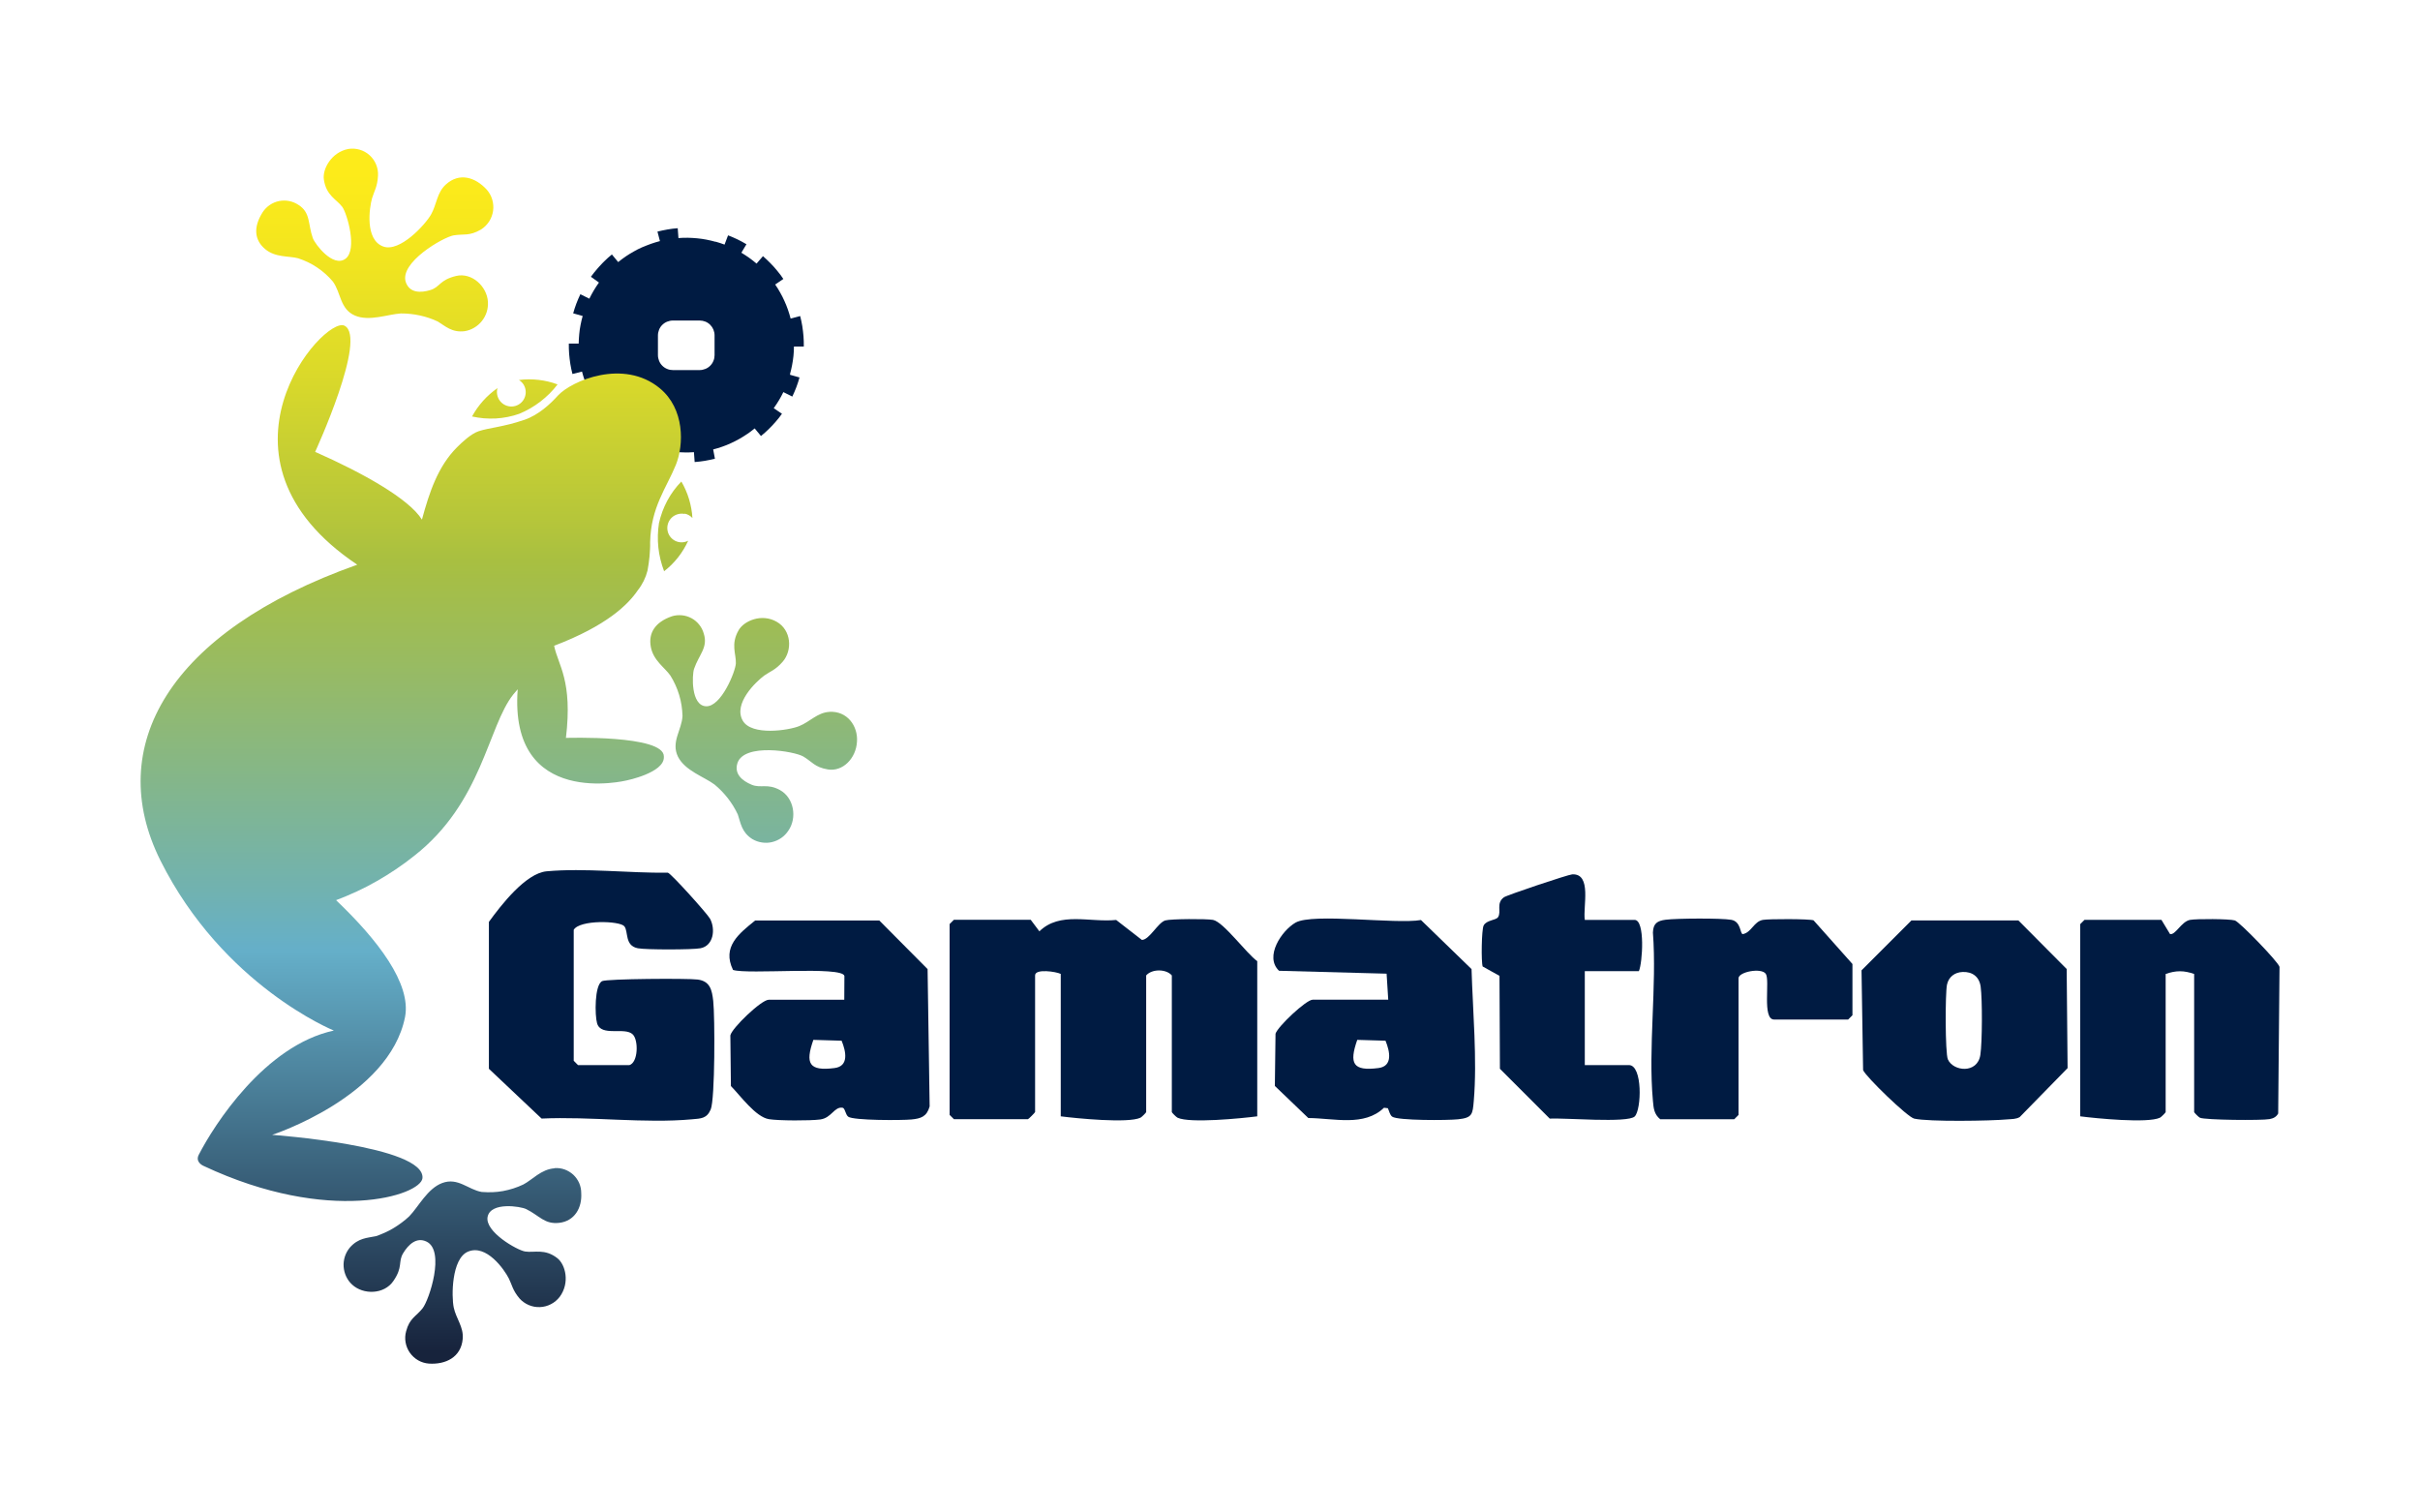
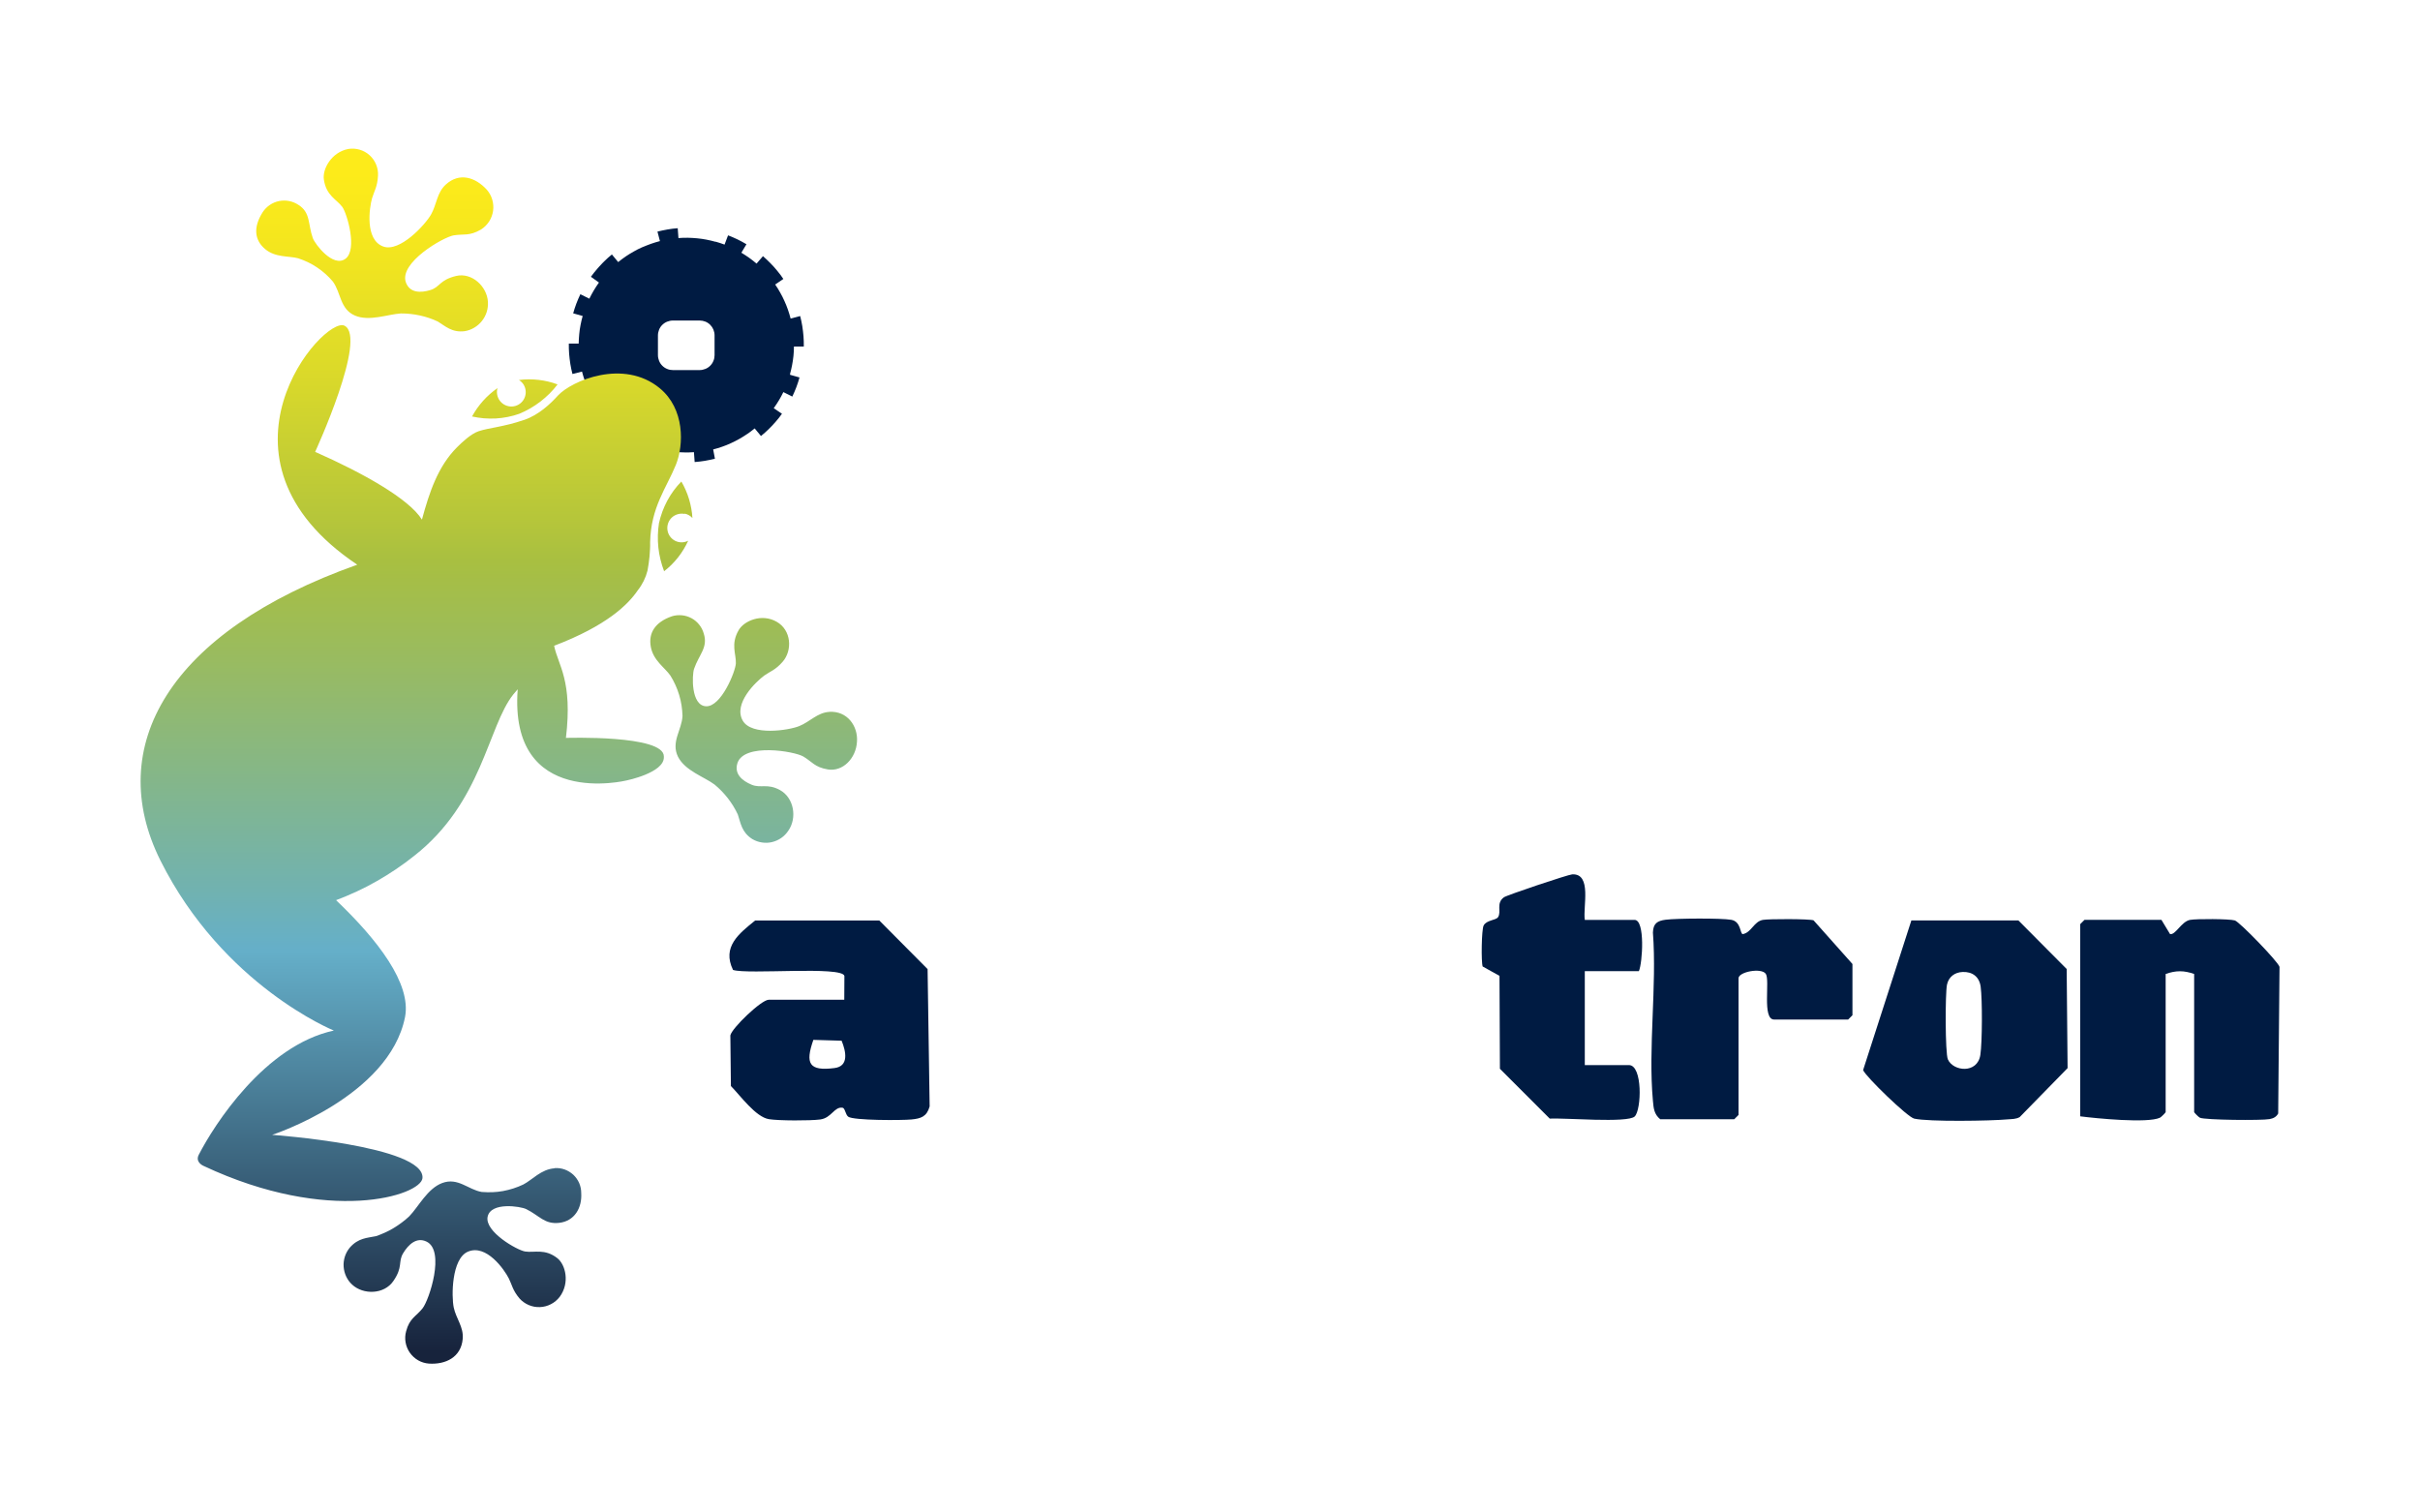
<svg xmlns="http://www.w3.org/2000/svg" id="uuid-968708e0-be59-49e9-b210-7c0aeaca4956" viewBox="0 0 400 250">
  <defs>
    <style>.uuid-2380fa0b-919e-46e4-8c22-d8c021f9336b{fill:#001b42;}.uuid-c2292976-08cc-42de-bcc0-e693cf46c5f5{fill:url(#uuid-4edfa203-3525-4edf-8974-2d095a5087c3);}</style>
    <linearGradient id="uuid-4edfa203-3525-4edf-8974-2d095a5087c3" x1="82.44" y1="227.43" x2="82.44" y2="26.57" gradientTransform="translate(0 252) scale(1 -1)" gradientUnits="userSpaceOnUse">
      <stop offset=".02" stop-color="#fdeb1a" />
      <stop offset=".08" stop-color="#f4e61e" />
      <stop offset=".18" stop-color="#dcda29" />
      <stop offset=".31" stop-color="#b4c53b" />
      <stop offset=".34" stop-color="#a8bf41" />
      <stop offset=".42" stop-color="#99bb60" />
      <stop offset=".61" stop-color="#71b2b0" />
      <stop offset=".66" stop-color="#65afc9" />
      <stop offset=".99" stop-color="#17233c" />
    </linearGradient>
  </defs>
  <path id="uuid-fecc4534-b717-4d16-98f4-b2b065603795" class="uuid-2380fa0b-919e-46e4-8c22-d8c021f9336b" d="M130.59,61.79h0c.13-.47.24-.95.33-1.42s.18-1.03.23-1.54c.05-.51.08-1.04.08-1.55h1.63c0-.56,0-1.13-.05-1.69-.05-.55-.11-1.13-.2-1.69-.09-.55-.21-1.11-.35-1.66l-1.58.41c-.13-.5-.28-1-.45-1.48-.17-.48-.36-.97-.58-1.44-.21-.47-.44-.93-.7-1.38-.25-.45-.52-.89-.82-1.32l1.35-.92c-.31-.47-.65-.92-1.01-1.35-.35-.44-.74-.86-1.13-1.26s-.81-.79-1.23-1.16l-1.06,1.23c-.39-.33-.79-.65-1.21-.95-.42-.3-.86-.58-1.3-.85l.84-1.4c-.48-.29-.98-.55-1.48-.8-.5-.24-1.03-.47-1.56-.67l-.58,1.53c-.47-.18-.94-.33-1.43-.47h-.08c-.49-.14-.98-.25-1.48-.35-.5-.1-1.02-.17-1.53-.22s-1.04-.08-1.55-.09c-.52,0-1.04,0-1.55.05l-.12-1.63c-.57.04-1.13.11-1.69.21-.55.1-1.11.21-1.66.35l.41,1.57c-.5.13-1,.28-1.48.45s-.97.37-1.48.58c-.51.21-.93.45-1.38.7-.45.25-.89.52-1.32.81-.43.29-.84.61-1.24.93l-1.04-1.26c-.44.35-.86.73-1.26,1.13-.1.1-.2.2-.3.3-.1.1-.2.2-.29.31-.1.1-.19.21-.29.31-.09.11-.19.21-.28.32-.36.42-.74.87-1.05,1.32l1.33.95c-.3.42-.58.85-.85,1.3-.27.45-.5.89-.74,1.37l-1.48-.74c-.24.5-.47,1.03-.67,1.56-.2.53-.37,1.06-.52,1.6h0l1.57.44h0c-.14.49-.26.99-.35,1.48-.1.51-.18,1.02-.22,1.53-.04.51-.09,1.04-.09,1.55h-1.63c0,.57,0,1.13.05,1.69.05.56.11,1.12.2,1.68.09.55.21,1.12.35,1.66l1.58-.4c.13.5.28,1,.45,1.48.17.48.36.97.58,1.43s.44.94.7,1.39c.25.45.53.89.82,1.32l-1.35.92c.32.47.65.92,1.01,1.36.36.44.74.86,1.12,1.26.38.41.81.78,1.23,1.15l1.06-1.23c.39.33.8.66,1.22.96.1.08.21.15.31.22.11.07.21.14.32.22.11.07.22.14.33.21.11.07.22.13.33.2l-.84,1.4c.49.29.98.55,1.48.81.5.25,1.02.46,1.55.66l.58-1.52c.47.18.95.33,1.48.47h0c.49.13.98.25,1.48.34.5.09,1.03.18,1.54.23.51.05,1.04.07,1.55.08s1.04,0,1.55-.04l.12,1.63c.57-.04,1.13-.11,1.69-.2.55-.1,1.11-.21,1.66-.35l-.29-1.53c.5-.13.99-.28,1.48-.45.49-.17.97-.36,1.44-.58s.93-.44,1.38-.7c.45-.25.89-.53,1.32-.82.11-.07.21-.15.32-.22.11-.07.21-.15.31-.23s.21-.16.31-.24c.1-.08.2-.16.3-.24l1.04,1.26c.44-.35.86-.74,1.26-1.12s.79-.81,1.16-1.23c.37-.43.74-.87,1.05-1.33l-1.36-.92c.3-.41.58-.85.85-1.29s.51-.9.74-1.37l1.48.74c.24-.51.47-1.03.67-1.56.2-.53.37-1.06.52-1.6h0l-1.56-.44v-.16ZM118.11,58.71c0,.32-.06.64-.19.94-.12.3-.3.57-.53.8-.23.23-.5.41-.8.53-.3.12-.62.19-.94.19h-4.44c-.32,0-.64-.06-.94-.19-.3-.12-.57-.3-.8-.53-.23-.23-.41-.5-.53-.8-.12-.3-.19-.62-.19-.94v-3.28c0-.32.07-.64.19-.94.12-.3.3-.57.53-.79.23-.23.5-.41.8-.53.3-.12.62-.19.94-.19h4.44c.32,0,.64.06.94.18.3.12.57.3.8.53s.41.5.53.79c.12.3.19.62.19.94v3.28Z" />
  <path id="uuid-d03c3e86-d574-49a7-8c3e-ffd12136d1c9" class="uuid-c2292976-08cc-42de-bcc0-e693cf46c5f5" d="M91.67,193.11c-2.22.14-3.7,1.92-5.18,2.68-.53.25-1.08.47-1.64.65-.56.18-1.13.32-1.71.43-.58.1-1.16.17-1.75.19-.59.02-1.18,0-1.76-.04-2.22-.36-3.93-2.45-6.53-1.48-2.45.91-3.91,3.91-5.45,5.5-.39.37-.8.71-1.23,1.03s-.87.62-1.33.9c-.46.28-.93.53-1.42.75-.49.22-.98.42-1.49.6-1.48.31-2.96.28-4.38,1.92-.36.44-.63.94-.8,1.47-.17.54-.24,1.1-.2,1.66.04.56.18,1.11.42,1.62.24.51.57.97.99,1.35,1.84,1.7,5.28,1.64,6.81-.6,1.63-2.37.74-3.14,1.62-4.6.88-1.46,2.22-2.7,3.85-1.92,3.14,1.48.45,9.66-.64,11.03-1.09,1.37-2.15,1.62-2.72,3.79-.17.6-.2,1.23-.09,1.85.11.62.35,1.2.71,1.71.36.51.83.94,1.37,1.25.54.31,1.15.49,1.77.54,2.76.18,5.32-1.04,5.59-4.08.18-1.96-1.09-3.35-1.48-5.18s-.38-8.08,2.34-9.24c3.05-1.3,6.03,2.96,6.77,4.44.51,1.01.61,1.93,1.75,3.28.42.48.95.85,1.53,1.1.59.25,1.22.37,1.85.34.64-.02,1.26-.19,1.82-.48.57-.29,1.06-.71,1.45-1.21,1.73-2.34.95-5.34-.38-6.39-2.09-1.64-3.82-.87-5.34-1.11-1.29-.2-6.72-3.27-6.19-5.75.53-2.48,5.43-1.72,6.37-1.26,2.22,1.09,3.02,2.56,5.49,2.27,2.47-.29,3.77-2.42,3.61-4.94,0-.57-.12-1.13-.34-1.64-.23-.52-.56-.98-.97-1.37-.42-.38-.91-.68-1.44-.87-.53-.19-1.1-.26-1.67-.22ZM49.3,42.7c.55.18,1.09.4,1.62.65.52.25,1.03.54,1.51.87.48.32.94.68,1.38,1.07.43.39.84.8,1.21,1.25,1.35,1.83,1.15,4.55,3.65,5.62,2.37,1.01,5.43-.22,7.59-.35.53,0,1.05.02,1.57.08.52.05,1.04.14,1.56.25s1.02.25,1.52.42c.5.17.99.36,1.46.59,1.23.74,2.32,1.86,4.44,1.59.56-.09,1.1-.29,1.58-.58.49-.29.92-.67,1.27-1.11.35-.44.62-.95.79-1.49.17-.54.23-1.11.2-1.68-.16-2.54-2.65-4.88-5.25-4.27-2.77.66-2.65,1.84-4.26,2.33-1.6.49-3.39.5-4.04-1.23-1.23-3.28,6.21-7.54,7.9-7.81,1.69-.27,2.56.16,4.5-.96.54-.34.99-.79,1.34-1.32.34-.53.57-1.13.66-1.76.09-.63.04-1.27-.14-1.88-.18-.61-.49-1.17-.91-1.64-1.87-2.04-4.52-2.9-6.77-.83-1.48,1.34-1.48,3.26-2.43,4.94-.95,1.68-5.18,6.31-7.92,5.29-3.04-1.13-2.29-6.37-1.83-7.98.33-1.12.88-1.87.98-3.7.04-.63-.07-1.27-.31-1.86-.24-.59-.61-1.11-1.08-1.54-.47-.43-1.03-.74-1.64-.92-.61-.18-1.25-.22-1.88-.12-2.81.55-4.29,3.33-4.04,5.04.38,2.68,2.12,3.3,3.04,4.53.78,1.04,2.57,7.1.52,8.59-2.06,1.49-5.02-2.43-5.38-3.41-.84-2.34-.34-4.21-2.37-5.5-.47-.31-.99-.53-1.54-.64-.55-.11-1.12-.11-1.67,0-.55.11-1.07.33-1.54.65-.46.31-.86.72-1.17,1.19-1.6,2.51-1.35,4.61.38,6.08s3.95,1.12,5.51,1.55ZM93.54,121.99c1.14-9.55-1.29-12.01-1.95-15.25,8.72-3.32,12.23-6.82,13.83-9.17.19-.24.37-.49.53-.75s.31-.52.45-.8c.13-.27.25-.55.36-.84.1-.29.19-.58.27-.88.07-.39.14-.77.19-1.16.06-.39.1-.78.14-1.17.04-.39.06-.78.08-1.18.02-.39.03-.79.02-1.18.13-5.78,2.69-8.94,4.24-12.74,1.37-3.36,1.48-9.31-2.66-12.71-5.97-4.91-14.57-1.23-16.83,1.23-1.19,1.32-3.16,3.2-5.55,4.01-3.53,1.2-5.8,1.29-7.56,1.88-1.29.44-2.79,1.88-3.56,2.65-3.14,3.14-4.56,7.39-5.8,11.96-2.12-3.44-9.82-7.75-17.65-11.2,0,0,8.72-18.96,4.84-20.86-3.45-1.67-24.18,21.9,2.12,39.51-31.27,11.09-41.89,30.15-32.53,48.9,10.35,20.7,28.66,28.1,28.66,28.1-11.4,2.46-19.79,15.59-22.33,20.54-.64,1.26.81,1.84.81,1.84,20.79,9.76,35.88,4.87,36.17,2.02.47-5.35-24.85-7.16-24.85-7.16,0,0,19.34-6.28,21.97-19.48,1.06-5.52-4.51-12.74-11.4-19.31,1.16-.44,2.3-.92,3.43-1.44,1.12-.52,2.23-1.09,3.3-1.71,1.08-.61,2.13-1.27,3.16-1.96,1.03-.69,2.03-1.43,3-2.2,11.28-8.81,12.17-21.36,16.39-26.68.21-.27.46-.56.74-.87-1.48,19.85,18,15.07,18,15.07,0,0,6.2-1.26,6.16-3.84v-.13c.03-3.6-16.17-3.06-16.17-3.06ZM137.04,117.67c-1.94.13-3.16,1.62-4.92,2.34-1.76.72-7.89,1.65-9.35-.89-1.63-2.84,2.22-6.48,3.56-7.46.94-.67,1.83-.9,3.02-2.26,1.66-1.89,1.48-5.26-1.01-6.65-2.48-1.39-5.35-.12-6.23,1.38-1.38,2.35-.42,3.95-.48,5.51-.05,1.32-2.43,7.23-4.94,7.1-2.51-.13-2.31-5.18-1.97-6.18.81-2.37,2.35-3.53,1.6-5.85-.15-.54-.41-1.04-.76-1.47-.35-.44-.78-.8-1.27-1.06-.49-.26-1.03-.43-1.59-.48-.56-.05-1.12,0-1.65.17-2.78.96-3.9,2.77-3.48,5.04.41,2.27,2.31,3.42,3.24,4.76.31.5.59,1.01.83,1.55.24.53.45,1.08.62,1.65.17.56.3,1.13.39,1.71.09.58.14,1.16.16,1.75-.1,2.3-1.95,4.32-.74,6.76,1.18,2.31,4.3,3.3,6.03,4.58.41.34.79.69,1.16,1.07.37.38.71.78,1.04,1.19.32.42.62.85.9,1.3.28.45.52.91.75,1.39.47,1.39.63,2.96,2.4,4.07.49.29,1.02.48,1.58.56.56.09,1.12.07,1.67-.06.55-.13,1.07-.36,1.53-.68.46-.32.86-.73,1.17-1.2,1.48-2.11.95-5.44-1.38-6.72-2.09-1.15-3.17-.25-4.7-.89-1.53-.64-2.9-1.77-2.33-3.56,1.09-3.37,9.43-1.97,10.9-1.09,1.46.87,1.86,1.76,4.04,2.13,2.45.41,4.67-1.81,4.82-4.6.18-2.56-1.6-5.12-4.61-4.92ZM113.17,84.9c.12.02.24.06.36.1.12.04.23.1.34.16.11.06.21.13.31.21.1.08.19.17.27.26-.03-.53-.09-1.06-.19-1.58-.09-.52-.22-1.04-.37-1.55-.15-.51-.34-1.01-.55-1.49-.21-.49-.45-.96-.72-1.42-.46.47-.89.98-1.28,1.51-.39.53-.74,1.09-1.05,1.67-.31.58-.58,1.18-.81,1.8-.23.62-.41,1.25-.56,1.9-.1.67-.17,1.34-.18,2.01-.02.67.01,1.35.08,2.02.07.67.19,1.33.35,1.99.16.65.36,1.3.6,1.93.43-.33.83-.69,1.22-1.07.38-.38.74-.78,1.08-1.21.33-.42.64-.87.92-1.33.28-.46.53-.94.76-1.43-.69.35-1.5.35-2.18,0-.68-.36-1.15-1.02-1.25-1.79-.1-.76.17-1.53.73-2.05.56-.52,1.35-.74,2.1-.59v-.04ZM78.02,68.84c.64.14,1.3.24,1.95.3.66.05,1.32.06,1.98.03.66-.04,1.31-.12,1.96-.25.65-.13,1.29-.3,1.91-.52.62-.26,1.23-.56,1.81-.89.58-.34,1.14-.71,1.68-1.12.53-.41,1.04-.86,1.52-1.33.48-.48.92-.98,1.33-1.52-.51-.19-1.02-.35-1.55-.47-.53-.13-1.06-.22-1.59-.28-.54-.06-1.08-.09-1.62-.09-.54,0-1.08.04-1.62.11.11.07.21.14.31.23.1.08.18.18.27.27.08.1.15.2.22.31.06.11.12.23.16.34.27.72.19,1.52-.23,2.16-.42.64-1.12,1.04-1.89,1.07-.77.03-1.5-.31-1.97-.91-.47-.6-.63-1.4-.42-2.13-.44.3-.85.63-1.25.98-.4.35-.77.72-1.13,1.12-.35.39-.68.81-.99,1.24-.3.43-.58.88-.84,1.35Z" />
-   <path class="uuid-2380fa0b-919e-46e4-8c22-d8c021f9336b" d="M170.38,152.05l1.42,1.89c3.4-3.31,8.3-1.44,12.69-1.88l4.25,3.3c1.24,0,2.64-2.85,3.86-3.22.92-.27,6.85-.29,7.9-.09,1.73.33,5.55,5.58,7.31,6.82v25.65c-2.63.34-11.15,1.18-13.17.23-.22-.1-.95-.85-.95-.93v-22.59c-.94-1.1-3.3-1.1-4.24,0v22.59c0,.08-.73.83-.95.93-2.03.95-10.54.11-13.17-.23v-23.54c-.71-.37-4.24-.92-4.24.24v22.59c0,.08-1.09,1.18-1.18,1.18h-12.24l-.71-.71v-31.54l.71-.71h12.71Z" />
-   <path class="uuid-2380fa0b-919e-46e4-8c22-d8c021f9336b" d="M104.01,176.06c1.49-.42,1.54-4.12.59-5.07-1.31-1.32-5.24.44-5.91-1.85-.38-1.29-.44-6.34.84-6.97.8-.39,14.14-.48,15.79-.26,2.04.27,2.36,1.69,2.57,3.55.28,2.53.31,16.23-.42,17.93-.65,1.51-1.61,1.49-3.08,1.62-7.85.72-16.89-.5-24.87-.12l-8.71-8.23v-24.28c2-2.76,6.08-8.04,9.53-8.36,6.28-.58,13.68.31,20.06.23.59.19,6.55,6.83,6.97,7.62.92,1.74.57,4.46-1.6,4.87-1.34.25-9,.26-10.34,0-2.23-.43-1.53-2.79-2.24-3.64-.76-.91-7.37-1.1-8.36.59v21.65l.71.71h8.47Z" />
  <path class="uuid-2380fa0b-919e-46e4-8c22-d8c021f9336b" d="M362.67,160.99c-1.68-.6-3.03-.6-4.71,0v22.83c0,.08-.73.83-.95.93-2.03.95-10.54.11-13.17-.23v-31.77l.71-.71h12.71l1.42,2.35c.89.22,1.88-2.07,3.3-2.34,1.03-.2,6.52-.18,7.42.09.77.23,7.23,6.9,7.38,7.68l-.22,24.23c-.32.58-.8.81-1.43.93-1.28.24-10.68.16-11.51-.23-.22-.1-.95-.85-.95-.93v-22.83Z" />
-   <path class="uuid-2380fa0b-919e-46e4-8c22-d8c021f9336b" d="M315.93,152.14h17.69s7.98,8.03,7.98,8.03l.15,16.38-7.91,8.09c-.62.36-1.3.32-1.98.38-2.83.26-13.04.42-15.46-.12-1.12-.25-8.01-6.94-8.45-8.02l-.26-16.49,8.24-8.24ZM324.38,160.66c-1.29.06-2.28.8-2.56,2.08-.31,1.42-.31,11.34.14,12.36.88,2.01,4.89,2.42,5.37-.73.32-2.09.34-9.18.05-11.29-.22-1.63-1.37-2.5-3.01-2.42Z" />
+   <path class="uuid-2380fa0b-919e-46e4-8c22-d8c021f9336b" d="M315.93,152.14h17.69s7.98,8.03,7.98,8.03l.15,16.38-7.91,8.09c-.62.36-1.3.32-1.98.38-2.83.26-13.04.42-15.46-.12-1.12-.25-8.01-6.94-8.45-8.02ZM324.38,160.66c-1.29.06-2.28.8-2.56,2.08-.31,1.42-.31,11.34.14,12.36.88,2.01,4.89,2.42,5.37-.73.32-2.09.34-9.18.05-11.29-.22-1.63-1.37-2.5-3.01-2.42Z" />
  <path class="uuid-2380fa0b-919e-46e4-8c22-d8c021f9336b" d="M139.55,165.23l.02-3.92c-.38-1.67-15.97-.2-18.41-.99-1.85-3.81.96-5.99,3.66-8.17h20.52s7.98,8.03,7.98,8.03l.34,22.7c-.47,1.69-1.44,2.01-3.02,2.16s-9.58.18-10.44-.46c-.46-.35-.52-1.41-.92-1.48-1.39-.23-1.82,1.69-3.71,1.94-1.66.22-6.84.21-8.47-.05-2.19-.35-4.73-3.89-6.29-5.48l-.09-8.37c.22-1.17,5.12-5.89,6.34-5.89h12.47ZM134.44,171.88c-1.37,3.91-.74,5.2,3.49,4.66,2.39-.3,1.93-2.68,1.18-4.52l-4.67-.14Z" />
-   <path class="uuid-2380fa0b-919e-46e4-8c22-d8c021f9336b" d="M229.46,165.23l-.27-4.29-17.78-.48c-2.46-2.34.44-6.65,2.73-7.96,2.85-1.63,16.59.3,20.73-.43l8.36,8.11c.2,6.85.95,14.96.37,21.79-.19,2.23-.24,2.79-2.6,3.04-1.67.18-10,.23-10.89-.44-.38-.28-.51-.96-.71-1.39l-.64-.08c-3.28,3.16-8.23,1.73-12.51,1.7l-5.53-5.3.11-8.64c.37-1.19,5.07-5.62,6.15-5.62h12.47ZM224.34,171.88c-1.37,3.91-.74,5.2,3.49,4.66,2.39-.3,1.93-2.68,1.18-4.52l-4.67-.14Z" />
  <path class="uuid-2380fa0b-919e-46e4-8c22-d8c021f9336b" d="M274.41,185c-1.02-.85-1.09-1.82-1.2-3.04-.81-8.82.67-18.86,0-27.82.05-1.52.73-1.94,2.12-2.12,1.77-.23,9.22-.28,10.85.02s1.41,2.36,1.89,2.36c1.43-.27,1.8-2.06,3.3-2.35.95-.18,7.68-.18,8.39.07l6.43,7.22v8.47l-.71.71h-12.24c-2.03,0-.64-6.51-1.38-7.56s-4.5-.32-4.5.74v22.59l-.71.71h-12.24Z" />
  <path class="uuid-2380fa0b-919e-46e4-8c22-d8c021f9336b" d="M261.94,152.05h8.24c1.77,0,1.31,7.14.71,8.47h-8.94v15.53h7.3c2.27,0,2.09,7.36.95,8.49s-11.72.2-14.04.36l-8.24-8.24-.07-15.36-2.78-1.55c-.26-.75-.19-6.08.16-6.77.47-.92,2.03-.85,2.38-1.38.6-.92-.37-2.29.96-3.28.48-.36,10.65-3.77,11.31-3.8,3.28-.15,1.74,5.35,2.07,7.53Z" />
</svg>